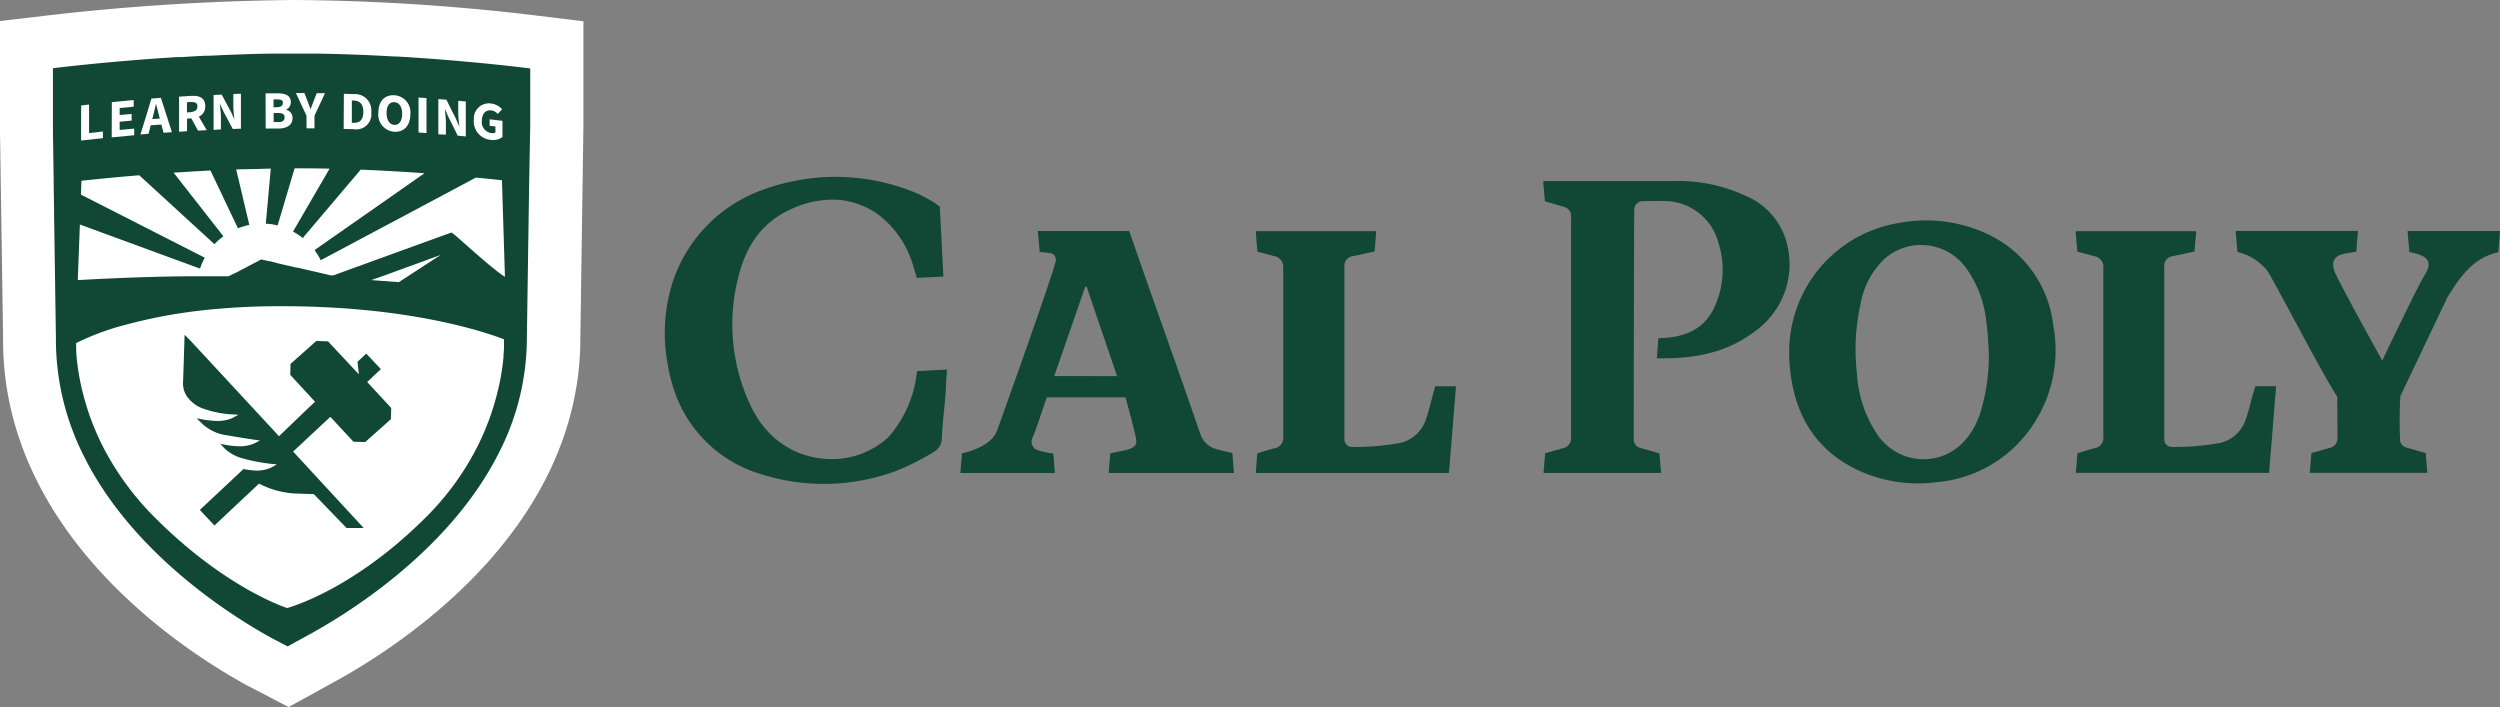
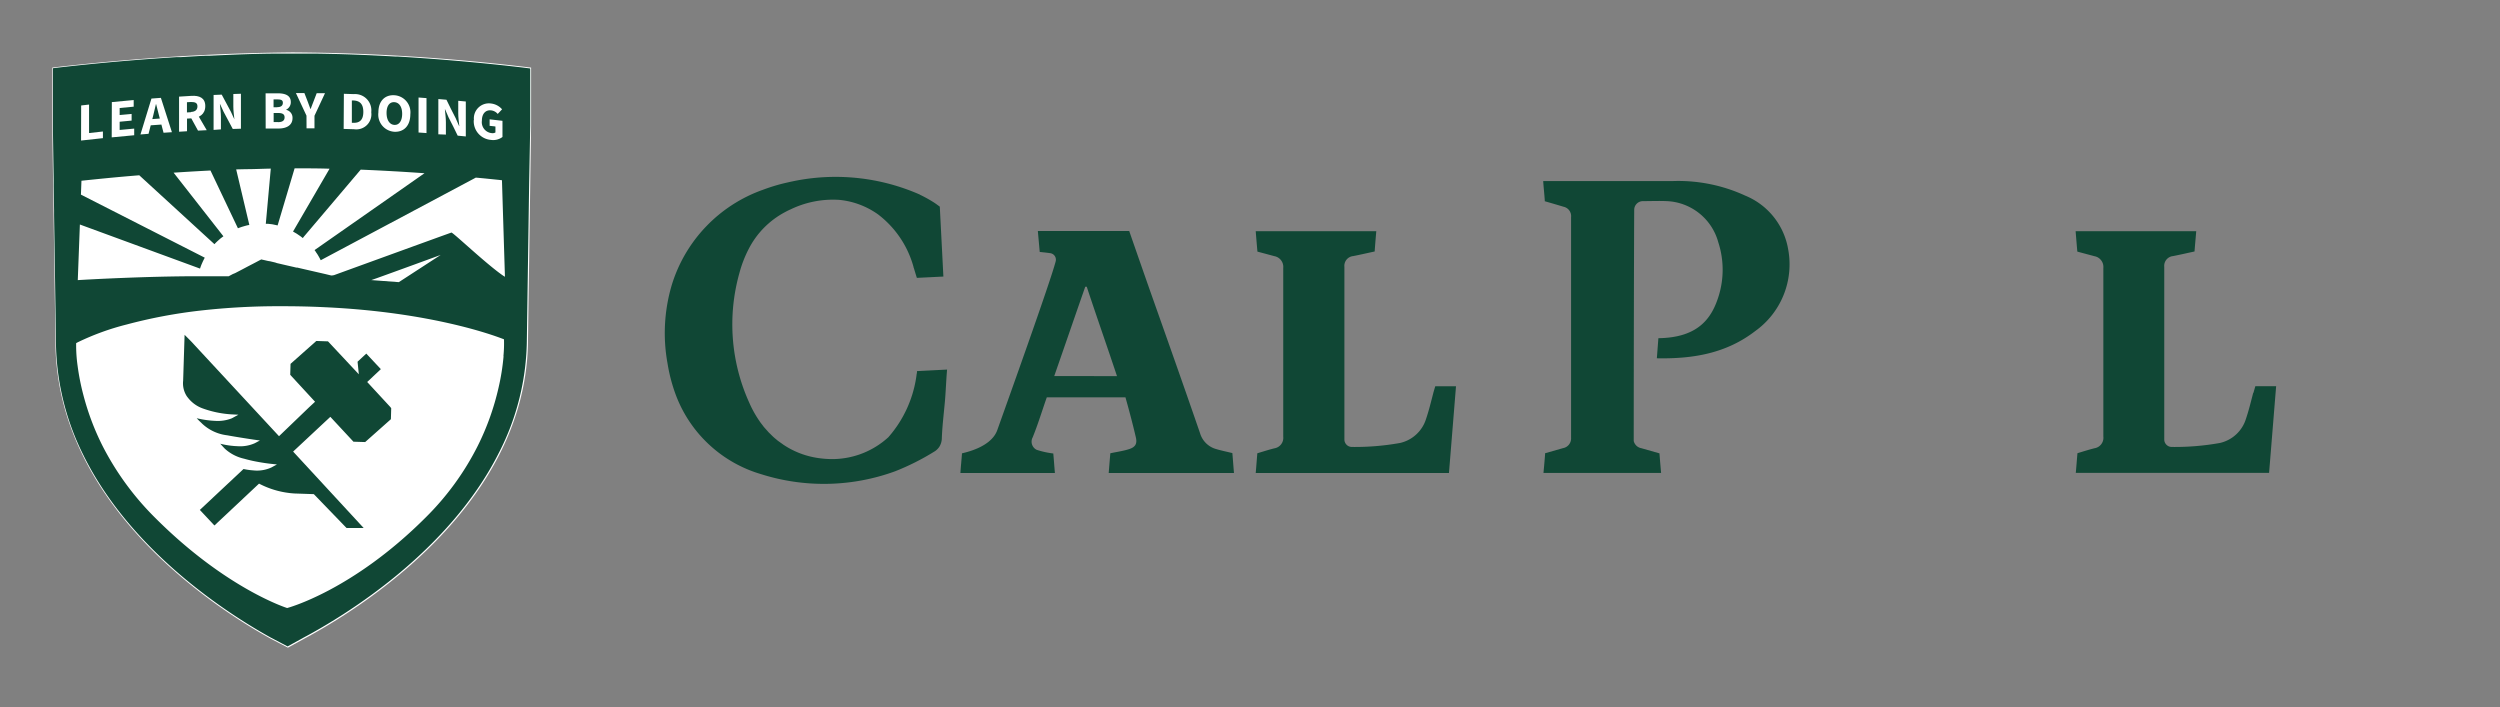
<svg xmlns="http://www.w3.org/2000/svg" width="209.008" height="59.113" viewBox="0 0 209.008 59.113">
  <rect x="0" y="0" width="209.008" height="59.113" fill="#808080" stroke="none" />
  <g id="Group_86" data-name="Group 86" transform="translate(4.375 4.375)">
    <path id="Path_541" data-name="Path 541" d="M461.929,270.586a189.625,189.625,0,0,0-20.262,1.275v5.275l.259,17.365c-.128,14,13.621,22.705,18.037,25.128l1.4.73,1.326-.73c4.548-2.426,18.746-11.123,18.746-25.1l.259-17.858v-4.807a174.132,174.132,0,0,0-19.761-1.275" transform="translate(-441.667 -270.586)" fill="#fff" />
-     <path id="Path_542" data-name="Path 542" d="M461.929,270.586a189.625,189.625,0,0,0-20.262,1.275v5.275l.259,17.365c-.128,14,13.621,22.705,18.037,25.128l1.4.73,1.326-.73c4.548-2.426,18.746-11.123,18.746-25.1l.259-17.858v-4.807A174.132,174.132,0,0,0,461.929,270.586Z" transform="translate(-441.667 -270.586)" fill="none" stroke="#fff" stroke-miterlimit="10" stroke-width="8.75" />
    <path id="Path_543" data-name="Path 543" d="M476.565,314.591l-1.94-2.1,1.14-1.074-1.216-1.3-.73.679.106,1.052-2.579-2.754-.975-.033-2.155,1.914-.026.917,2.075,2.25-.106.1-.394.365-2.513,2.415-7.357-7.937-.537-.537-.121,3.836a1.982,1.982,0,0,0,.318,1.315l.088.113a2.733,2.733,0,0,0,1.2.877,8.591,8.591,0,0,0,2.433.508l.58.029-.511.281-.077.036a3.2,3.2,0,0,1-1.308.2,8.253,8.253,0,0,1-1.589-.223,4.924,4.924,0,0,0,.365.365l.1.1a3.687,3.687,0,0,0,2.075.961c.778.146,2.235.365,2.246.365l.5.07-.406.215-.044.022a2.991,2.991,0,0,1-1.407.241,6.855,6.855,0,0,1-1.461-.208l.274.3.106.113a3.524,3.524,0,0,0,1.618.841c.226.066.457.121.683.172.808.175,1.527.252,1.534.252l.526.055-.31.168-.153.084a2.866,2.866,0,0,1-1.509.245,5.466,5.466,0,0,1-.822-.116l-3.653,3.422,1.22,1.3,3.729-3.5a7.36,7.36,0,0,0,2.97.825l1.611.055L472.9,324.7h1.432l-5.9-6.392,2.589-2.418.366-.34.088-.084.069-.062,1.932,2.079.979.029,2.151-1.911.026-.916Z" transform="translate(-448.301 -284.93)" fill="#104735" />
    <path id="Path_544" data-name="Path 544" d="M479.518,289.408h0l-.029-.022-.1-.062c-1.414-.972-4.175-3.605-4.325-3.605-.029,0-9.808,3.557-9.808,3.557a1.223,1.223,0,0,1-.237.033l-.482-.117-1.827-.42-.256-.059-.259-.062h-.084l-.23-.055-.226-.051-.668-.154-.186-.044-.318-.073-.154-.052-.42-.1-.183-.029-.281-.066-.172-.037-.106-.026-.3.157-.157.084-.245.128-.157.081-.322.168-.157.084-.248.131-.161.084-.442.23-.19.077-.343.183h-2.571c-4.266,0-9.208.27-10.048.325l.175-4.65,10.045,3.686.055-.164.062-.164.121-.274.077-.157.08-.154-10.352-5.271.044-1.161c1.227-.128,2.882-.3,4.832-.457l6.286,5.76.121-.128.128-.121.223-.2.139-.109.139-.1-4.164-5.319c.982-.066,2.016-.128,3.083-.182l2.294,4.829.161-.059.164-.058.289-.084.168-.044.172-.033-1.1-4.643.833-.019c.683,0,1.37-.036,2.06-.047l-.416,4.613h.172l.175.019a2.1,2.1,0,0,1,.3.044l.172.037.168.037,1.421-4.774c.976,0,1.947,0,2.922.033l-3.054,5.253.153.088.15.087.248.169a1.61,1.61,0,0,1,.139.1l.128.1.091-.12,4.748-5.6c1.881.077,3.682.183,5.333.3l-9.19,6.425c.033.047.07.091.1.143s.065.1.095.142.055.084.08.124l.077.132c.029.051.058.1.084.153s.055.1.08.154l12.967-6.907c.731.065,1.381.135,1.958.193l.226.026.249,8.058Zm-11.155.285.471-.165c1.4-.5,5.333-1.939,5.333-1.939l-3.5,2.275Zm11.06,6.359a18.716,18.716,0,0,1-.42,2.637,21.5,21.5,0,0,1-1.738,4.862,22.866,22.866,0,0,1-4.336,5.968c-6.159,6.166-11.6,7.59-11.6,7.59s-5.081-1.593-11.013-7.521a23.593,23.593,0,0,1-4.383-5.961,21.416,21.416,0,0,1-1.644-4.343,19.55,19.55,0,0,1-.478-2.421,12.1,12.1,0,0,1-.121-1.9l.121-.066a21.29,21.29,0,0,1,4.094-1.49,42.284,42.284,0,0,1,6.166-1.165,58.507,58.507,0,0,1,6.852-.365q1.866,0,3.561.084c8.9.412,14.1,2.349,14.874,2.644l.1.04a11,11,0,0,1-.047,1.41M470.62,271h-.292c-2.13-.121-4.42-.215-6.753-.245H460.82c-2.02,0-4.018.088-5.954.179h-.351c-.73.037-1.428.077-2.115.121h-.361c-5.845.365-10.29.924-10.29.924v5.272l.062,4.149v.391l.033,2.093v.366l.154,10.3a21.551,21.551,0,0,0,2.272,9.727c4.065,8.285,12.459,13.515,15.707,15.312l1.391.73,1.323-.73c3.386-1.8,12.145-7.1,16.353-15.48a21.038,21.038,0,0,0,2.327-9.534l.19-12.971.091-4.833V272s-4.749-.621-11.031-.994" transform="translate(-441.698 -270.651)" fill="#104735" />
    <path id="Path_545" data-name="Path 545" d="M445.536,277.679l.661-.076v2.382l1.158-.129v.556c-.607.065-1.213.131-1.827.2Z" transform="translate(-443.126 -273.237)" fill="#fff" />
    <path id="Path_546" data-name="Path 546" d="M449.656,277.169l1.827-.172v.555l-1.173.11v.588l1-.091v.556l-1,.095v.687l1.216-.113v.555c-.625.055-1.253.117-1.881.179Z" transform="translate(-444.681 -273.008)" fill="#fff" />
    <path id="Path_547" data-name="Path 547" d="M454.109,278.508l1.41-.106v.515l-1.41.1Zm.314-1.746.793-.059q.46,1.429.921,2.871l-.7.047-.383-1.461c-.08-.289-.161-.628-.238-.931H454.8c-.073.314-.15.664-.23.964-.131.5-.259,1.012-.387,1.516l-.676.055.921-3.01" transform="translate(-446.139 -272.897)" fill="#fff" />
    <path id="Path_548" data-name="Path 548" d="M459.61,278.145l.46-.45.939,1.607-.73.037-.654-1.195m.07-.366c.347-.019.537-.175.537-.467s-.19-.366-.537-.366l-.34.019v.854l.34-.021m-1-1.3,1.056-.066c.625-.032,1.136.158,1.136.855s-.511.99-1.136,1.027l-.391.021v1.056l-.665.041Z" transform="translate(-448.1 -272.793)" fill="#fff" />
    <path id="Path_549" data-name="Path 549" d="M463.337,276.254l.679-.029.767,1.432.292.635c-.033-.31-.088-.73-.088-1.062v-1.056l.635-.022v2.922l-.683.022-.767-1.44c-.095-.208-.193-.417-.288-.628h-.019c.029.324.084.73.084,1.058v1.045l-.613.044Z" transform="translate(-449.855 -272.689)" fill="#fff" />
    <path id="Path_550" data-name="Path 550" d="M471.366,278.5c.366,0,.548-.132.548-.4s-.182-.365-.548-.365H471v.76h.365m-.062-1.249c.325,0,.467-.139.467-.365s-.153-.281-.46-.281h-.317v.658h.31m-.976-1.169h1.008c.61,0,1.1.164,1.1.73a.688.688,0,0,1-.388.636v.018a.669.669,0,0,1,.53.691c0,.6-.5.862-1.144.869h-1.1Z" transform="translate(-452.497 -272.663)" fill="#fff" />
    <path id="Path_551" data-name="Path 551" d="M475.282,277.95c-.3-.632-.592-1.26-.884-1.892h.709l.263.676c.08.223.157.424.241.654h.019c.08-.226.168-.427.248-.646s.172-.45.259-.673h.694q-.438.954-.88,1.889v1.048h-.664Z" transform="translate(-454.034 -272.654)" fill="#fff" />
    <path id="Path_552" data-name="Path 552" d="M481.622,278.583c.5.019.837-.211.837-.913s-.336-.935-.837-.954H481.5v1.866Zm-.789-2.425.829.026a1.364,1.364,0,0,1,1.461,1.516,1.262,1.262,0,0,1-1.439,1.42l-.869-.026Z" transform="translate(-456.459 -272.691)" fill="#fff" />
    <path id="Path_553" data-name="Path 553" d="M487.47,277.906c0-.588-.252-.953-.654-.976s-.65.31-.65.9.252.975.65,1,.654-.336.654-.924m-1.987-.117c0-.957.544-1.483,1.333-1.439a1.429,1.429,0,0,1,1.337,1.593c0,.957-.544,1.5-1.337,1.461a1.435,1.435,0,0,1-1.333-1.615" transform="translate(-458.223 -272.763)" fill="#fff" />
    <path id="Path_554" data-name="Path 554" d="M490.878,276.657l.665.051v2.922l-.665-.047Z" transform="translate(-460.261 -272.88)" fill="#fff" />
    <path id="Path_555" data-name="Path 555" d="M493.538,276.862l.679.059q.365.763.763,1.527c.1.222.193.449.292.671h.018c-.033-.31-.088-.73-.088-1.073v-1.037l.632.058v2.922l-.679-.066q-.365-.767-.763-1.53l-.289-.669h-.018c.029.326.084.731.084,1.071v1.04l-.632-.025Z" transform="translate(-461.266 -272.957)" fill="#fff" />
    <path id="Path_556" data-name="Path 556" d="M498.312,278.841a1.258,1.258,0,0,1,1.428-1.384,1.436,1.436,0,0,1,.924.486l-.365.388a.834.834,0,0,0-.552-.3c-.449-.051-.77.27-.77.858a.92.92,0,0,0,.822,1.045.49.49,0,0,0,.31-.055v-.5c-.161-.022-.322-.037-.486-.055v-.544l1.074.124v1.351a1.274,1.274,0,0,1-.964.245,1.56,1.56,0,0,1-1.435-1.659" transform="translate(-463.064 -273.179)" fill="#fff" />
-     <path id="Path_557" data-name="Path 557" d="M697.149,302.022a9.619,9.619,0,0,0-5.337-7.627,12.052,12.052,0,0,0-7.389-1.041,10.937,10.937,0,0,0-9.362,11.094c0,.285.029.646.059,1.008.365,4.018,2.192,6.973,5.786,8.642a11.964,11.964,0,0,0,6.5.957,10.734,10.734,0,0,0,7.889-4.573,11.222,11.222,0,0,0,1.856-8.46m-6.184,7.463c-.859,2.323-2.557,3.653-4.708,3.653a4.672,4.672,0,0,1-3.894-2.169,10.068,10.068,0,0,1-1.636-4.954,17.619,17.619,0,0,1,.325-5.983,6.777,6.777,0,0,1,2.034-3.7,4.632,4.632,0,0,1,6.529.52q.15.176.283.368a9.4,9.4,0,0,1,1.647,4.445c.124.913.161,1.827.2,2.4a16.273,16.273,0,0,1-.785,5.439" transform="translate(-529.854 -279.119)" fill="#104735" />
    <path id="Path_558" data-name="Path 558" d="M585.188,312.854a1.95,1.95,0,0,1-1.461-1.355c-1.384-4.018-2.809-8.036-4.223-12.032q-.855-2.437-1.7-4.873h-7.638l.157,1.753s.442.04.869.1a.548.548,0,0,1,.48.608.522.522,0,0,1-.016.083c-.424,1.665-4.164,12.09-4.88,14.1-.519,1.461-2.732,1.877-2.952,1.947-.037.562-.1,1.1-.131,1.644h7.9c-.051-.577-.088-1.114-.135-1.633a7.409,7.409,0,0,1-1.388-.307.76.76,0,0,1-.351-1.015l.016-.029c.46-1.14.774-2.191,1.18-3.347h6.575c.31,1.1.6,2.192.865,3.325.146.6-.062.873-.668,1.04-.464.136-.95.205-1.461.314-.048.541-.091,1.1-.136,1.648h10.473c-.051-.589-.088-1.129-.135-1.665-.446-.106-.844-.193-1.242-.3m-13.65-6.137c.884-2.532,1.728-5,2.594-7.47h.124c.814,2.472,1.688,4.942,2.528,7.474Z" transform="translate(-487.774 -279.657)" fill="#104735" />
    <path id="Path_559" data-name="Path 559" d="M618.227,308.13c-.194.73-.365,1.461-.6,2.148a2.963,2.963,0,0,1-2.192,2.046,21.439,21.439,0,0,1-4.018.332.625.625,0,0,1-.628-.621V297.6a.819.819,0,0,1,.725-.9h.006c.61-.12,1.209-.259,1.8-.387.04-.61.135-1.695.135-1.695H603.375s.091,1.14.143,1.706l1.428.383a.91.91,0,0,1,.73.979v14.11a.885.885,0,0,1-.73.972c-.49.12-.968.277-1.436.416-.051.574-.084,1.1-.135,1.647h16.156l.588-7.247h-1.735c-.052.187-.11.366-.161.552" transform="translate(-502.768 -279.664)" fill="#104735" />
    <path id="Path_560" data-name="Path 560" d="M728.4,308.13c-.193.73-.365,1.461-.6,2.148a2.963,2.963,0,0,1-2.192,2.046,21.439,21.439,0,0,1-4.018.332.625.625,0,0,1-.628-.621V297.6a.819.819,0,0,1,.725-.9h.006c.61-.12,1.209-.259,1.8-.387.044-.61.1-1.15.142-1.695H713.552s.091,1.14.142,1.706l1.428.383a.913.913,0,0,1,.748.983V311.79a.884.884,0,0,1-.73.972c-.49.12-.968.277-1.435.416-.052.574-.088,1.1-.139,1.647h16.16l.589-7.247h-1.739c-.051.187-.106.366-.157.552" transform="translate(-544.398 -279.664)" fill="#104735" />
    <path id="Path_561" data-name="Path 561" d="M545.293,288.805a17.478,17.478,0,0,0-10.67-1.1c-.307.065-.614.135-.92.212a15.538,15.538,0,0,0-1.527.486,12.244,12.244,0,0,0-7.631,7.985,14.138,14.138,0,0,0-.347,6.535,13.814,13.814,0,0,0,.7,2.652,10.889,10.889,0,0,0,7.111,6.6,17.369,17.369,0,0,0,11.215-.237,20.189,20.189,0,0,0,3.254-1.633,1.317,1.317,0,0,0,.453-.431,1.413,1.413,0,0,0,.2-.731c.036-.979.172-2.1.259-3.079.066-.73.109-1.859.179-2.63l-2.517.128a.622.622,0,0,1,0,.084,1.449,1.449,0,0,1-.036.223v.022a9.815,9.815,0,0,1-2.357,5.2,6.974,6.974,0,0,1-4.577,1.827,8.174,8.174,0,0,1-1.41-.106,7.023,7.023,0,0,1-2.794-1.1l-.077-.058c-.12-.084-.241-.168-.365-.259-.059-.044-.113-.095-.172-.142s-.165-.135-.241-.208-.151-.146-.223-.219-.117-.106-.167-.165-.128-.142-.191-.215l-.179-.2c-.04-.047-.077-.1-.116-.153s-.154-.194-.227-.3a.237.237,0,0,1-.018-.029,8.972,8.972,0,0,1-.855-1.523,15.854,15.854,0,0,1-.84-10.878,9.941,9.941,0,0,1,.788-2.035,7.2,7.2,0,0,1,3.026-3.057c.106-.058.208-.113.321-.164a1.059,1.059,0,0,1,.1-.044,8.168,8.168,0,0,1,4.09-.818,6.685,6.685,0,0,1,3.266,1.216,8.268,8.268,0,0,1,2.963,4.383.093.093,0,0,0,.018.066c.091.3.179.588.263.858l2.218-.11-.3-5.845c-.164-.116-.335-.252-.518-.365a10.919,10.919,0,0,0-1.136-.628" transform="translate(-472.765 -276.912)" fill="#104735" />
    <path id="Path_562" data-name="Path 562" d="M645.753,318.183V320.8a.2.2,0,0,0,0-.048V318.2" transform="translate(-518.78 -288.571)" fill="#104735" />
    <path id="Path_563" data-name="Path 563" d="M662.5,293.675a5.911,5.911,0,0,0-3.6-4.573,13.383,13.383,0,0,0-6.024-1.22H642.007c.033.556.1,1.1.131,1.622v.066c.563.161,1.067.307,1.567.46a.8.8,0,0,1,.632.869v18.461a.819.819,0,0,1-.672.851l-1.5.427v.069c-.033.5-.136,1.574-.136,1.578h9.834s-.1-1.1-.136-1.636l-1.512-.431a.8.8,0,0,1-.64-.6v-.245c0-5.515.022-16.189.04-19.082a.73.73,0,0,1,.73-.73c.687,0,1.341-.029,1.995,0A4.669,4.669,0,0,1,656.644,293a7.417,7.417,0,0,1,.055,4.42c-.577,1.921-1.71,3.554-5.063,3.6l-.128,1.68c3.043.058,5.808-.413,8.23-2.28a6.862,6.862,0,0,0,2.765-6.743" transform="translate(-517.365 -277.121)" fill="#104735" />
-     <path id="Path_564" data-name="Path 564" d="M757.158,294.594h-7.725c.04.607.11,1.169.142,1.753.259.062.409.091.559.135,1.136.31,1.33.822.709,1.827s-3.529,7.112-3.529,7.112-2.655-4.76-3.711-6.86c-.175-.365-.975-1.669.391-2.031.366-.091.731-.132,1.158-.212.026-.592.135-1.731.135-1.731H735.059c.051.614.1,1.191.143,1.757a4.607,4.607,0,0,1,2.505,1.571c.61.917,4.5,8.471,5.844,10.527l.022,3.437a.818.818,0,0,1-.672.851l-.49.139-1.023.292c0,.022-.131,1.64-.131,1.644h9.833s-.106-1.118-.139-1.644c-.544-.154-1.027-.3-1.516-.431l-.135-.047a.7.7,0,0,1-.5-.555v-.245a31.755,31.755,0,0,1,.033-3.5l3.926-8.245c1.03-1.665,2.126-3.305,4.255-3.77.04-.34.142-1.768.142-1.768" transform="translate(-552.525 -279.655)" fill="#104735" />
    <line id="Line_1" data-name="Line 1" x1="0.65" y2="7.981" transform="translate(116.734 27.614)" fill="#104735" />
  </g>
</svg>